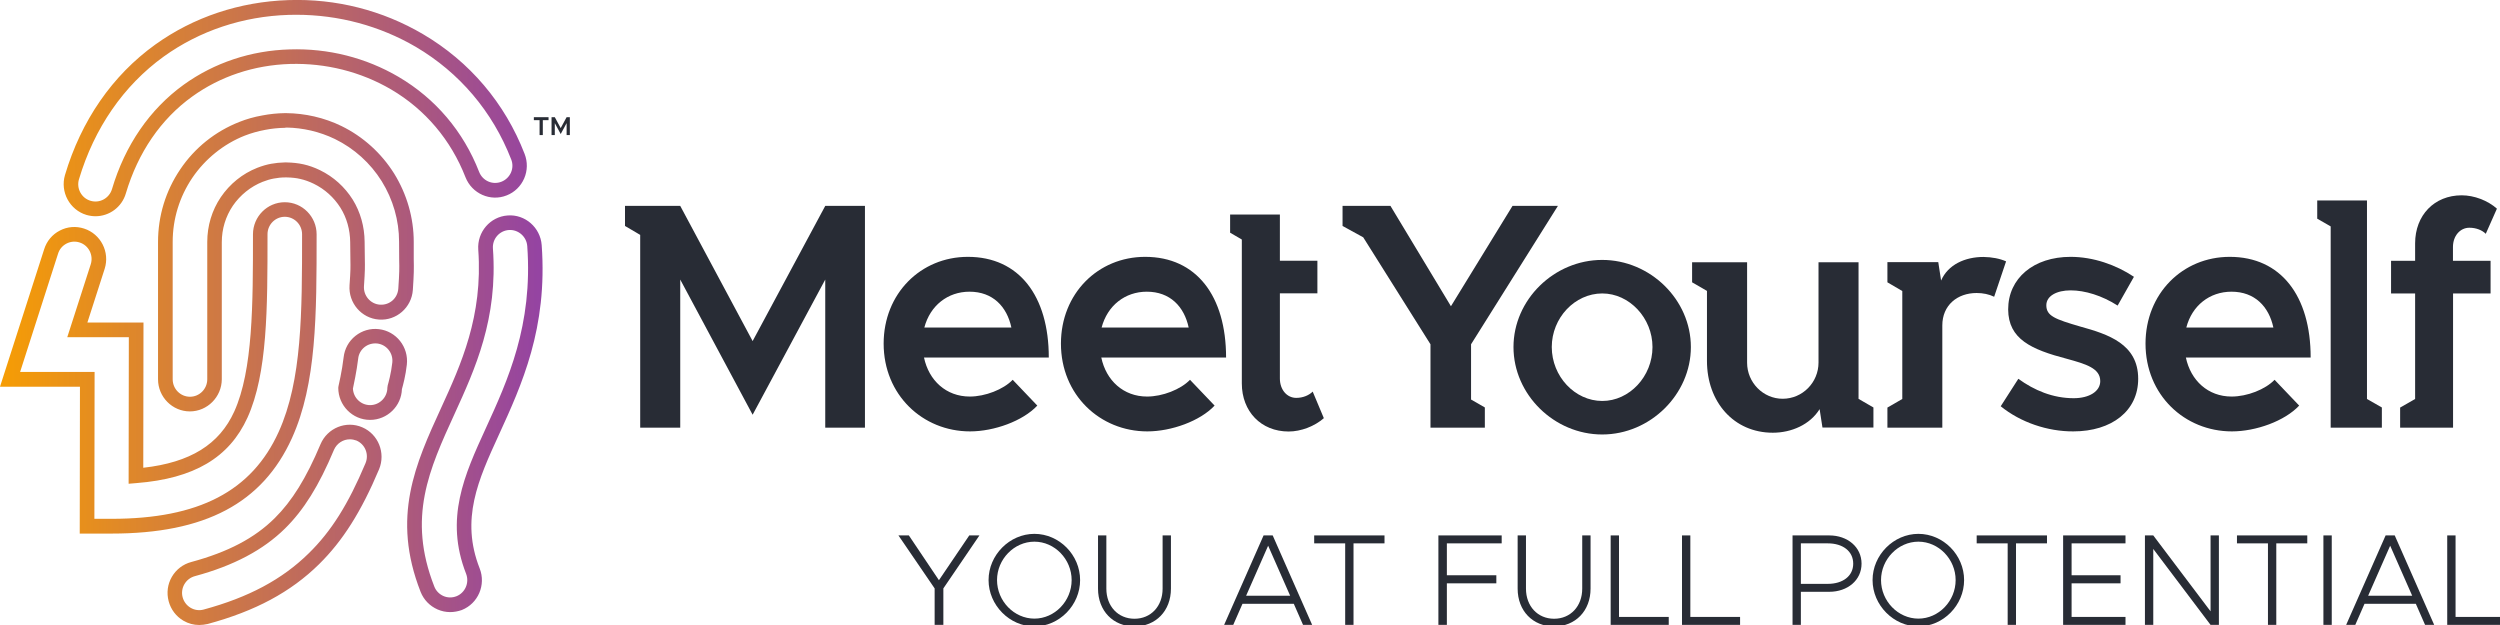
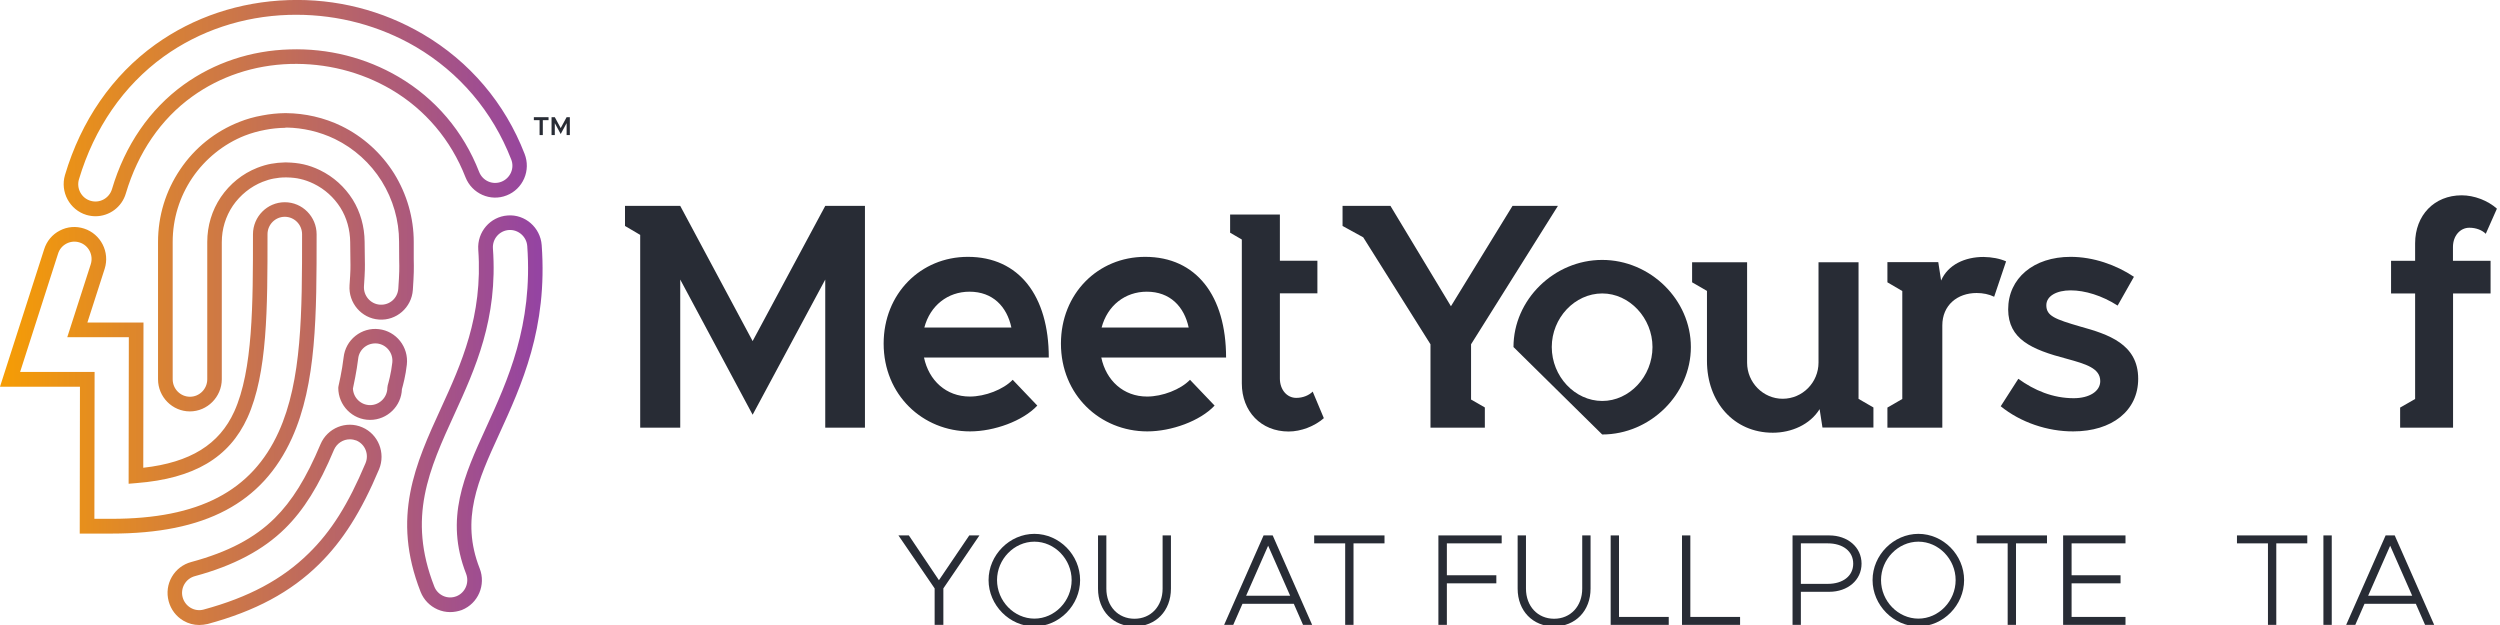
<svg xmlns="http://www.w3.org/2000/svg" width="192" height="48" viewBox="0 0 192 48" fill="none">
  <g clip-path="url(#clip0_1556_3019)">
    <path d="M15.304 48C14.875 48 14.464 47.89 14.086 47.67C13.523 47.339 13.12 46.806 12.952 46.171C12.784 45.535 12.868 44.875 13.195 44.308C13.523 43.74 14.052 43.334 14.682 43.164C17.504 42.402 19.545 41.335 21.099 39.794C22.426 38.481 23.518 36.728 24.618 34.111C25.148 32.867 26.584 32.282 27.819 32.816C29.053 33.341 29.633 34.789 29.112 36.042C27.743 39.294 26.323 41.538 24.509 43.325C22.325 45.476 19.604 46.933 15.942 47.924C15.732 47.966 15.514 48 15.304 48ZM26.869 33.739C26.357 33.739 25.87 34.044 25.651 34.543C24.492 37.312 23.325 39.176 21.88 40.598C20.2 42.25 17.941 43.444 14.968 44.248C14.623 44.342 14.338 44.562 14.161 44.867C13.985 45.171 13.934 45.535 14.027 45.874C14.119 46.213 14.338 46.501 14.64 46.679C14.942 46.857 15.304 46.907 15.639 46.814C19.1 45.874 21.67 44.502 23.711 42.495C25.442 40.802 26.743 38.727 28.07 35.577C28.356 34.899 28.045 34.12 27.373 33.832C27.214 33.773 27.037 33.739 26.869 33.739ZM34.572 47.009C34.244 47.009 33.916 46.941 33.606 46.806C33.009 46.543 32.547 46.069 32.304 45.459C30.044 39.701 31.909 35.627 33.883 31.317C35.395 28.014 37.1 24.279 36.73 19.173C36.638 17.818 37.646 16.641 38.99 16.547C40.325 16.446 41.501 17.471 41.602 18.826C42.064 25.202 40.073 29.547 38.318 33.383C36.722 36.864 35.353 39.87 36.839 43.656C37.335 44.917 36.722 46.349 35.47 46.848C35.185 46.95 34.874 47.009 34.572 47.009ZM37.856 19.08C38.251 24.483 36.478 28.353 34.916 31.774C32.959 36.051 31.271 39.734 33.354 45.044C33.48 45.375 33.732 45.629 34.051 45.773C34.378 45.917 34.731 45.917 35.059 45.79C35.731 45.519 36.058 44.748 35.798 44.071C34.135 39.828 35.672 36.466 37.301 32.909C38.998 29.2 40.93 24.991 40.493 18.902C40.443 18.174 39.804 17.615 39.082 17.665C38.351 17.716 37.805 18.351 37.856 19.08ZM8.559 40.979H6.123L6.14 29.699H0L3.393 19.139C3.587 18.521 4.015 18.004 4.594 17.708C5.174 17.403 5.838 17.352 6.459 17.555C7.736 17.97 8.45 19.351 8.038 20.646L6.711 24.77H11.02L11.003 35.924C14.615 35.517 16.841 34.137 17.991 31.605C19.428 28.429 19.428 23.356 19.428 17.996C19.428 16.632 20.528 15.531 21.872 15.531C23.224 15.531 24.316 16.641 24.316 17.996C24.316 24.152 24.316 29.462 22.418 33.654C20.15 38.651 15.749 40.979 8.559 40.979ZM7.249 39.845H8.567C15.262 39.845 19.335 37.727 21.401 33.171C23.199 29.208 23.199 24.008 23.199 17.987C23.199 17.25 22.603 16.649 21.872 16.649C21.141 16.649 20.545 17.25 20.545 17.987C20.545 23.712 20.545 28.666 19.008 32.071C17.605 35.153 14.9 36.754 10.482 37.101L9.878 37.152L9.894 25.897H5.166L6.971 20.291C7.19 19.596 6.812 18.843 6.115 18.622C5.779 18.512 5.418 18.546 5.107 18.707C4.796 18.868 4.561 19.147 4.46 19.478L1.545 28.564H7.265L7.249 39.845ZM28.423 32.248C27.071 32.248 25.979 31.139 25.979 29.784L25.996 29.657C25.996 29.648 26.273 28.48 26.391 27.438C26.466 26.786 26.785 26.202 27.298 25.795C27.81 25.389 28.448 25.202 29.095 25.279C30.431 25.431 31.397 26.651 31.245 28.006C31.153 28.844 30.96 29.555 30.867 29.886C30.826 31.19 29.742 32.248 28.423 32.248ZM27.105 29.843C27.138 30.555 27.718 31.113 28.423 31.113C29.154 31.113 29.75 30.512 29.75 29.776L29.776 29.598C29.834 29.394 30.036 28.683 30.128 27.853C30.212 27.125 29.692 26.464 28.969 26.38C28.616 26.346 28.272 26.439 27.995 26.659C27.718 26.879 27.541 27.201 27.508 27.548C27.39 28.531 27.163 29.564 27.105 29.843ZM14.581 31.596C13.237 31.596 12.137 30.487 12.137 29.132V18.58C12.137 16.581 12.725 14.659 13.842 13.008C14.959 11.348 16.53 10.094 18.378 9.366C18.924 9.146 19.52 8.977 20.142 8.867C20.713 8.756 21.292 8.697 21.863 8.689H21.981C22.72 8.697 23.417 8.782 24.131 8.943C24.862 9.112 25.567 9.358 26.223 9.679C27.886 10.492 29.28 11.754 30.271 13.329C31.254 14.921 31.775 16.734 31.775 18.58V19.901C31.791 20.663 31.791 20.994 31.707 22.264C31.615 23.619 30.439 24.643 29.104 24.542C27.76 24.449 26.752 23.263 26.844 21.917C26.928 20.739 26.92 20.528 26.911 19.994L26.895 18.605C26.886 17.64 26.626 16.717 26.147 15.955C25.643 15.159 24.938 14.524 24.106 14.117C23.762 13.948 23.409 13.821 23.064 13.744C22.754 13.668 22.409 13.634 22.031 13.626H21.905C21.595 13.626 21.309 13.66 21.04 13.71C20.755 13.761 20.469 13.846 20.167 13.965C19.251 14.329 18.445 14.981 17.882 15.802C17.328 16.624 17.034 17.589 17.034 18.597V29.132C17.025 30.487 15.925 31.596 14.581 31.596ZM21.922 9.815C21.376 9.823 20.864 9.874 20.352 9.976C19.806 10.078 19.276 10.23 18.798 10.416C17.185 11.051 15.757 12.203 14.774 13.651C13.783 15.116 13.262 16.819 13.262 18.58V29.132C13.262 29.869 13.859 30.47 14.59 30.47C15.32 30.47 15.917 29.869 15.917 29.132V18.58C15.917 17.344 16.278 16.149 16.958 15.142C17.655 14.117 18.621 13.338 19.755 12.889C20.125 12.745 20.494 12.635 20.839 12.576C21.158 12.517 21.511 12.483 21.872 12.474H21.989C22.485 12.483 22.913 12.533 23.3 12.618C23.72 12.711 24.156 12.864 24.585 13.075C25.61 13.575 26.475 14.354 27.088 15.328C27.676 16.276 27.995 17.403 28.003 18.572L28.02 19.96C28.029 20.502 28.037 20.748 27.953 21.976C27.902 22.704 28.448 23.348 29.179 23.399C29.927 23.449 30.54 22.899 30.59 22.162C30.674 20.943 30.674 20.629 30.657 19.943L30.649 18.563C30.649 16.929 30.187 15.32 29.314 13.914C28.44 12.517 27.197 11.399 25.727 10.679C25.148 10.399 24.526 10.179 23.879 10.027C23.249 9.883 22.628 9.807 22.04 9.798H21.922V9.815ZM7.333 16.607C7.106 16.607 6.871 16.573 6.635 16.505C5.35 16.116 4.611 14.744 4.989 13.448C6.232 9.265 8.626 5.792 11.927 3.421C14.867 1.313 18.395 0.135 22.141 0.008C25.803 -0.119 29.381 0.796 32.489 2.625C36.075 4.734 38.78 7.918 40.291 11.822C40.527 12.432 40.518 13.101 40.258 13.702C39.998 14.303 39.519 14.769 38.914 15.006C37.663 15.506 36.243 14.871 35.748 13.609C34.63 10.746 32.657 8.409 30.036 6.868C27.701 5.504 25.022 4.835 22.283 4.912C19.52 4.996 16.916 5.86 14.758 7.418C12.355 9.146 10.6 11.712 9.668 14.845C9.357 15.921 8.383 16.607 7.333 16.607ZM22.754 1.135C22.561 1.135 22.367 1.135 22.166 1.143C18.646 1.253 15.329 2.363 12.574 4.344C9.491 6.572 7.24 9.832 6.064 13.77C5.854 14.473 6.257 15.218 6.955 15.421C7.652 15.633 8.391 15.226 8.601 14.524C9.6 11.153 11.507 8.384 14.111 6.504C16.454 4.819 19.268 3.878 22.258 3.794C25.206 3.701 28.096 4.429 30.607 5.902C33.446 7.571 35.588 10.094 36.797 13.202C37.066 13.888 37.831 14.227 38.511 13.956C38.838 13.829 39.099 13.575 39.242 13.253C39.384 12.931 39.393 12.567 39.258 12.237C37.831 8.57 35.294 5.581 31.934 3.599C29.162 1.982 26.004 1.135 22.754 1.135Z" fill="url(#paint0_linear_1556_3019)" />
    <path d="M77.775 29.168L79.665 31.15C78.556 32.335 76.347 33.131 74.5 33.131C70.863 33.131 67.864 30.328 67.864 26.39C67.864 22.546 70.712 19.726 74.332 19.726C78.263 19.726 80.547 22.724 80.547 27.457H70.963C71.333 29.219 72.66 30.455 74.483 30.455C75.659 30.455 77.061 29.913 77.775 29.168ZM70.989 25.154H77.674C77.33 23.545 76.247 22.402 74.458 22.402C72.786 22.402 71.434 23.469 70.989 25.154Z" fill="#282C35" />
    <path d="M91.391 29.168L93.281 31.15C92.172 32.335 89.963 33.131 88.115 33.131C84.478 33.131 81.48 30.328 81.48 26.39C81.48 22.546 84.327 19.726 87.947 19.726C91.878 19.726 94.163 22.723 94.163 27.457H84.579C84.949 29.219 86.276 30.455 88.098 30.455C89.274 30.455 90.677 29.913 91.391 29.168ZM84.604 25.154H91.29C90.946 23.545 89.862 22.402 88.073 22.402C86.402 22.402 85.049 23.469 84.604 25.154Z" fill="#282C35" />
-     <path d="M116.236 26.653C116.236 23.011 119.36 19.962 123.048 19.962C126.735 19.962 129.859 23.011 129.859 26.653C129.859 30.294 126.735 33.368 123.048 33.368C119.36 33.368 116.236 30.303 116.236 26.653ZM126.911 26.653C126.911 24.425 125.139 22.537 123.056 22.537C120.939 22.537 119.176 24.417 119.176 26.653C119.176 28.905 120.948 30.794 123.056 30.794C125.139 30.794 126.911 28.914 126.911 26.653Z" fill="#282C35" />
+     <path d="M116.236 26.653C116.236 23.011 119.36 19.962 123.048 19.962C126.735 19.962 129.859 23.011 129.859 26.653C129.859 30.294 126.735 33.368 123.048 33.368ZM126.911 26.653C126.911 24.425 125.139 22.537 123.056 22.537C120.939 22.537 119.176 24.417 119.176 26.653C119.176 28.905 120.948 30.794 123.056 30.794C125.139 30.794 126.911 28.914 126.911 26.653Z" fill="#282C35" />
    <path d="M136.151 33.233C133.153 33.233 131.095 30.87 131.095 27.72V22.342L129.953 21.682V20.14H134.177V27.855C134.177 29.38 135.412 30.625 136.907 30.625C138.436 30.625 139.662 29.371 139.662 27.847V20.14H142.736V30.633L143.879 31.294V32.835H139.965L139.746 31.421C139.015 32.606 137.588 33.233 136.151 33.233Z" fill="#282C35" />
    <path d="M153.655 31.201L155.008 29.092C156.234 29.981 157.662 30.582 159.258 30.582C160.459 30.582 161.299 30.057 161.299 29.27C161.299 28.279 160.19 27.957 158.745 27.559C155.99 26.839 154.243 26.043 154.227 23.765C154.227 21.36 156.192 19.726 159.023 19.726C160.77 19.726 162.517 20.344 163.886 21.258L162.634 23.469C161.433 22.698 160.123 22.3 159.023 22.3C157.964 22.3 157.158 22.724 157.158 23.443C157.158 24.265 157.821 24.51 159.762 25.078C161.904 25.671 164.213 26.416 164.213 29.092C164.213 31.548 162.198 33.131 159.224 33.131C157.267 33.14 155.184 32.445 153.655 31.201Z" fill="#282C35" />
-     <path d="M174.687 29.168L176.577 31.15C175.468 32.335 173.259 33.131 171.411 33.131C167.774 33.131 164.776 30.328 164.776 26.39C164.776 22.546 167.623 19.726 171.243 19.726C175.174 19.726 177.459 22.723 177.459 27.457H167.875C168.245 29.219 169.572 30.455 171.386 30.455C172.579 30.455 173.973 29.913 174.687 29.168ZM167.909 25.154H174.595C174.25 23.545 173.167 22.402 171.378 22.402C169.698 22.402 168.345 23.469 167.909 25.154Z" fill="#282C35" />
    <path d="M101.671 32.115C100.966 32.733 99.924 33.14 98.967 33.14C96.85 33.14 95.372 31.599 95.372 29.448V18.396L94.473 17.871V16.474H98.295V20.022H101.176V22.529H98.295V29.066C98.295 29.93 98.832 30.557 99.555 30.557C100.076 30.557 100.538 30.354 100.815 30.074L101.671 32.115Z" fill="#282C35" />
    <path d="M66.428 15.813V32.843H63.379V21.47L57.802 31.852L52.242 21.47V32.843H49.167V18.04L48 17.354V15.813H52.242L57.802 26.195L63.379 15.813H66.428Z" fill="#282C35" />
    <path d="M112.977 30.684L114.036 31.293V32.843H109.861V26.441L104.696 18.226L103.108 17.354V15.813H106.787L111.432 23.519L116.161 15.813H119.647L112.977 26.441V30.684Z" fill="#282C35" />
    <path d="M154.067 20.073L153.151 22.791C152.756 22.596 152.286 22.503 151.807 22.503C150.321 22.503 149.17 23.443 149.17 24.993V32.843H144.953V31.302L146.096 30.642V22.351L144.953 21.682V20.132H148.859L149.077 21.546C149.607 20.318 150.925 19.734 152.328 19.734C152.975 19.742 153.596 19.861 154.067 20.073Z" fill="#282C35" />
-     <path d="M182.927 31.294V32.843H178.996V17.388L177.963 16.795V15.398H181.784V30.642L182.927 31.294Z" fill="#282C35" />
    <path d="M191.276 20.03V22.537H188.395V32.843H184.33V31.302L185.481 30.642V22.537H183.633V20.03H185.481V18.692C185.481 16.533 186.951 15 189.059 15C190.016 15 191.058 15.398 191.763 16.025L190.907 17.956C190.629 17.676 190.167 17.49 189.647 17.49C188.941 17.49 188.387 18.108 188.387 18.972V20.03H191.276Z" fill="#282C35" />
    <path d="M41.44 10.374V9.228H41V9H42.128V9.228H41.688V10.374H41.44Z" fill="#282C35" />
    <path d="M42.359 10.374V9H42.609L43.062 9.838L43.516 9H43.764V10.374H43.516V9.456L43.062 10.294L42.609 9.456V10.374H42.359Z" fill="#282C35" />
    <path d="M71.78 47.99V45.19L69 41.12H69.8L72.11 44.56L74.44 41.12H75.22L72.45 45.19V47.99H71.78Z" fill="#282C35" />
    <path d="M79.442 48.11C77.542 48.11 75.922 46.48 75.922 44.55C75.922 42.62 77.542 41 79.442 41C81.352 41 82.952 42.62 82.952 44.55C82.952 46.48 81.352 48.11 79.442 48.11ZM79.442 47.51C81.002 47.51 82.302 46.16 82.302 44.55C82.302 42.95 81.002 41.6 79.442 41.6C77.882 41.6 76.572 42.95 76.572 44.55C76.572 46.16 77.882 47.51 79.442 47.51Z" fill="#282C35" />
    <path d="M87.128 48.11C85.488 48.11 84.328 46.91 84.328 45.21V41.12H84.968V45.21C84.968 46.56 85.868 47.52 87.128 47.52C88.388 47.52 89.288 46.56 89.288 45.21V41.12H89.928V45.21C89.928 46.91 88.768 48.11 87.128 48.11Z" fill="#282C35" />
    <path d="M100.073 47.99L99.363 46.37H95.423L94.713 47.99H94.013L97.043 41.12H97.743L100.773 47.99H100.073ZM95.703 45.75H99.083L97.393 41.91L95.703 45.75Z" fill="#282C35" />
    <path d="M103.31 47.99V41.73H100.93V41.12H106.33V41.73H103.95V47.99H103.31Z" fill="#282C35" />
    <path d="M115.329 41.73H111.119V44.18H114.919V44.8H111.119V47.99H110.469V41.12H115.329V41.73Z" fill="#282C35" />
    <path d="M119.355 48.11C117.715 48.11 116.555 46.91 116.555 45.21V41.12H117.195V45.21C117.195 46.56 118.095 47.52 119.355 47.52C120.615 47.52 121.515 46.56 121.515 45.21V41.12H122.155V45.21C122.155 46.91 120.995 48.11 119.355 48.11Z" fill="#282C35" />
    <path d="M124.339 47.38H128.159V47.99H123.699V41.12H124.339V47.38Z" fill="#282C35" />
    <path d="M129.818 47.38H133.638V47.99H129.178V41.12H129.818V47.38Z" fill="#282C35" />
    <path d="M137.667 47.99V41.12H140.487C141.897 41.12 142.967 42.02 142.967 43.29C142.967 44.56 141.897 45.45 140.487 45.45H138.307V47.99H137.667ZM138.307 44.84H140.377C141.527 44.84 142.327 44.24 142.327 43.29C142.327 42.33 141.527 41.73 140.377 41.73H138.307V44.84Z" fill="#282C35" />
    <path d="M147.333 48.11C145.433 48.11 143.813 46.48 143.813 44.55C143.813 42.62 145.433 41 147.333 41C149.243 41 150.843 42.62 150.843 44.55C150.843 46.48 149.243 48.11 147.333 48.11ZM147.333 47.51C148.893 47.51 150.193 46.16 150.193 44.55C150.193 42.95 148.893 41.6 147.333 41.6C145.773 41.6 144.463 42.95 144.463 44.55C144.463 46.16 145.773 47.51 147.333 47.51Z" fill="#282C35" />
    <path d="M154.189 47.99V41.73H151.809V41.12H157.209V41.73H154.829V47.99H154.189Z" fill="#282C35" />
    <path d="M163.238 41.73H159.098V44.18H162.858V44.8H159.098V47.38H163.238V47.99H158.448V41.12H163.238V41.73Z" fill="#282C35" />
-     <path d="M164.731 47.99V41.12H165.371L169.771 46.95V41.12H170.411V47.99H169.771L165.371 42.16V47.99H164.731Z" fill="#282C35" />
    <path d="M174.179 47.99V41.73H171.799V41.12H177.199V41.73H174.819V47.99H174.179Z" fill="#282C35" />
    <path d="M178.438 47.99V41.12H179.078V47.99H178.438Z" fill="#282C35" />
    <path d="M186.245 47.99L185.535 46.37H181.595L180.885 47.99H180.185L183.215 41.12H183.915L186.945 47.99H186.245ZM181.875 45.75H185.255L183.565 41.91L181.875 45.75Z" fill="#282C35" />
-     <path d="M188.587 47.38H192.407V47.99H187.947V41.12H188.587V47.38Z" fill="#282C35" />
  </g>
  <defs>
    <linearGradient id="paint0_linear_1556_3019" x1="0" y1="23.998" x2="41.669" y2="23.998" gradientUnits="userSpaceOnUse">
      <stop stop-color="#F69D04" />
      <stop offset="1" stop-color="#9443A3" />
    </linearGradient>
    <clipPath id="clip0_1556_3019">
      <rect width="192" height="48" fill="white" />
    </clipPath>
  </defs>
</svg>